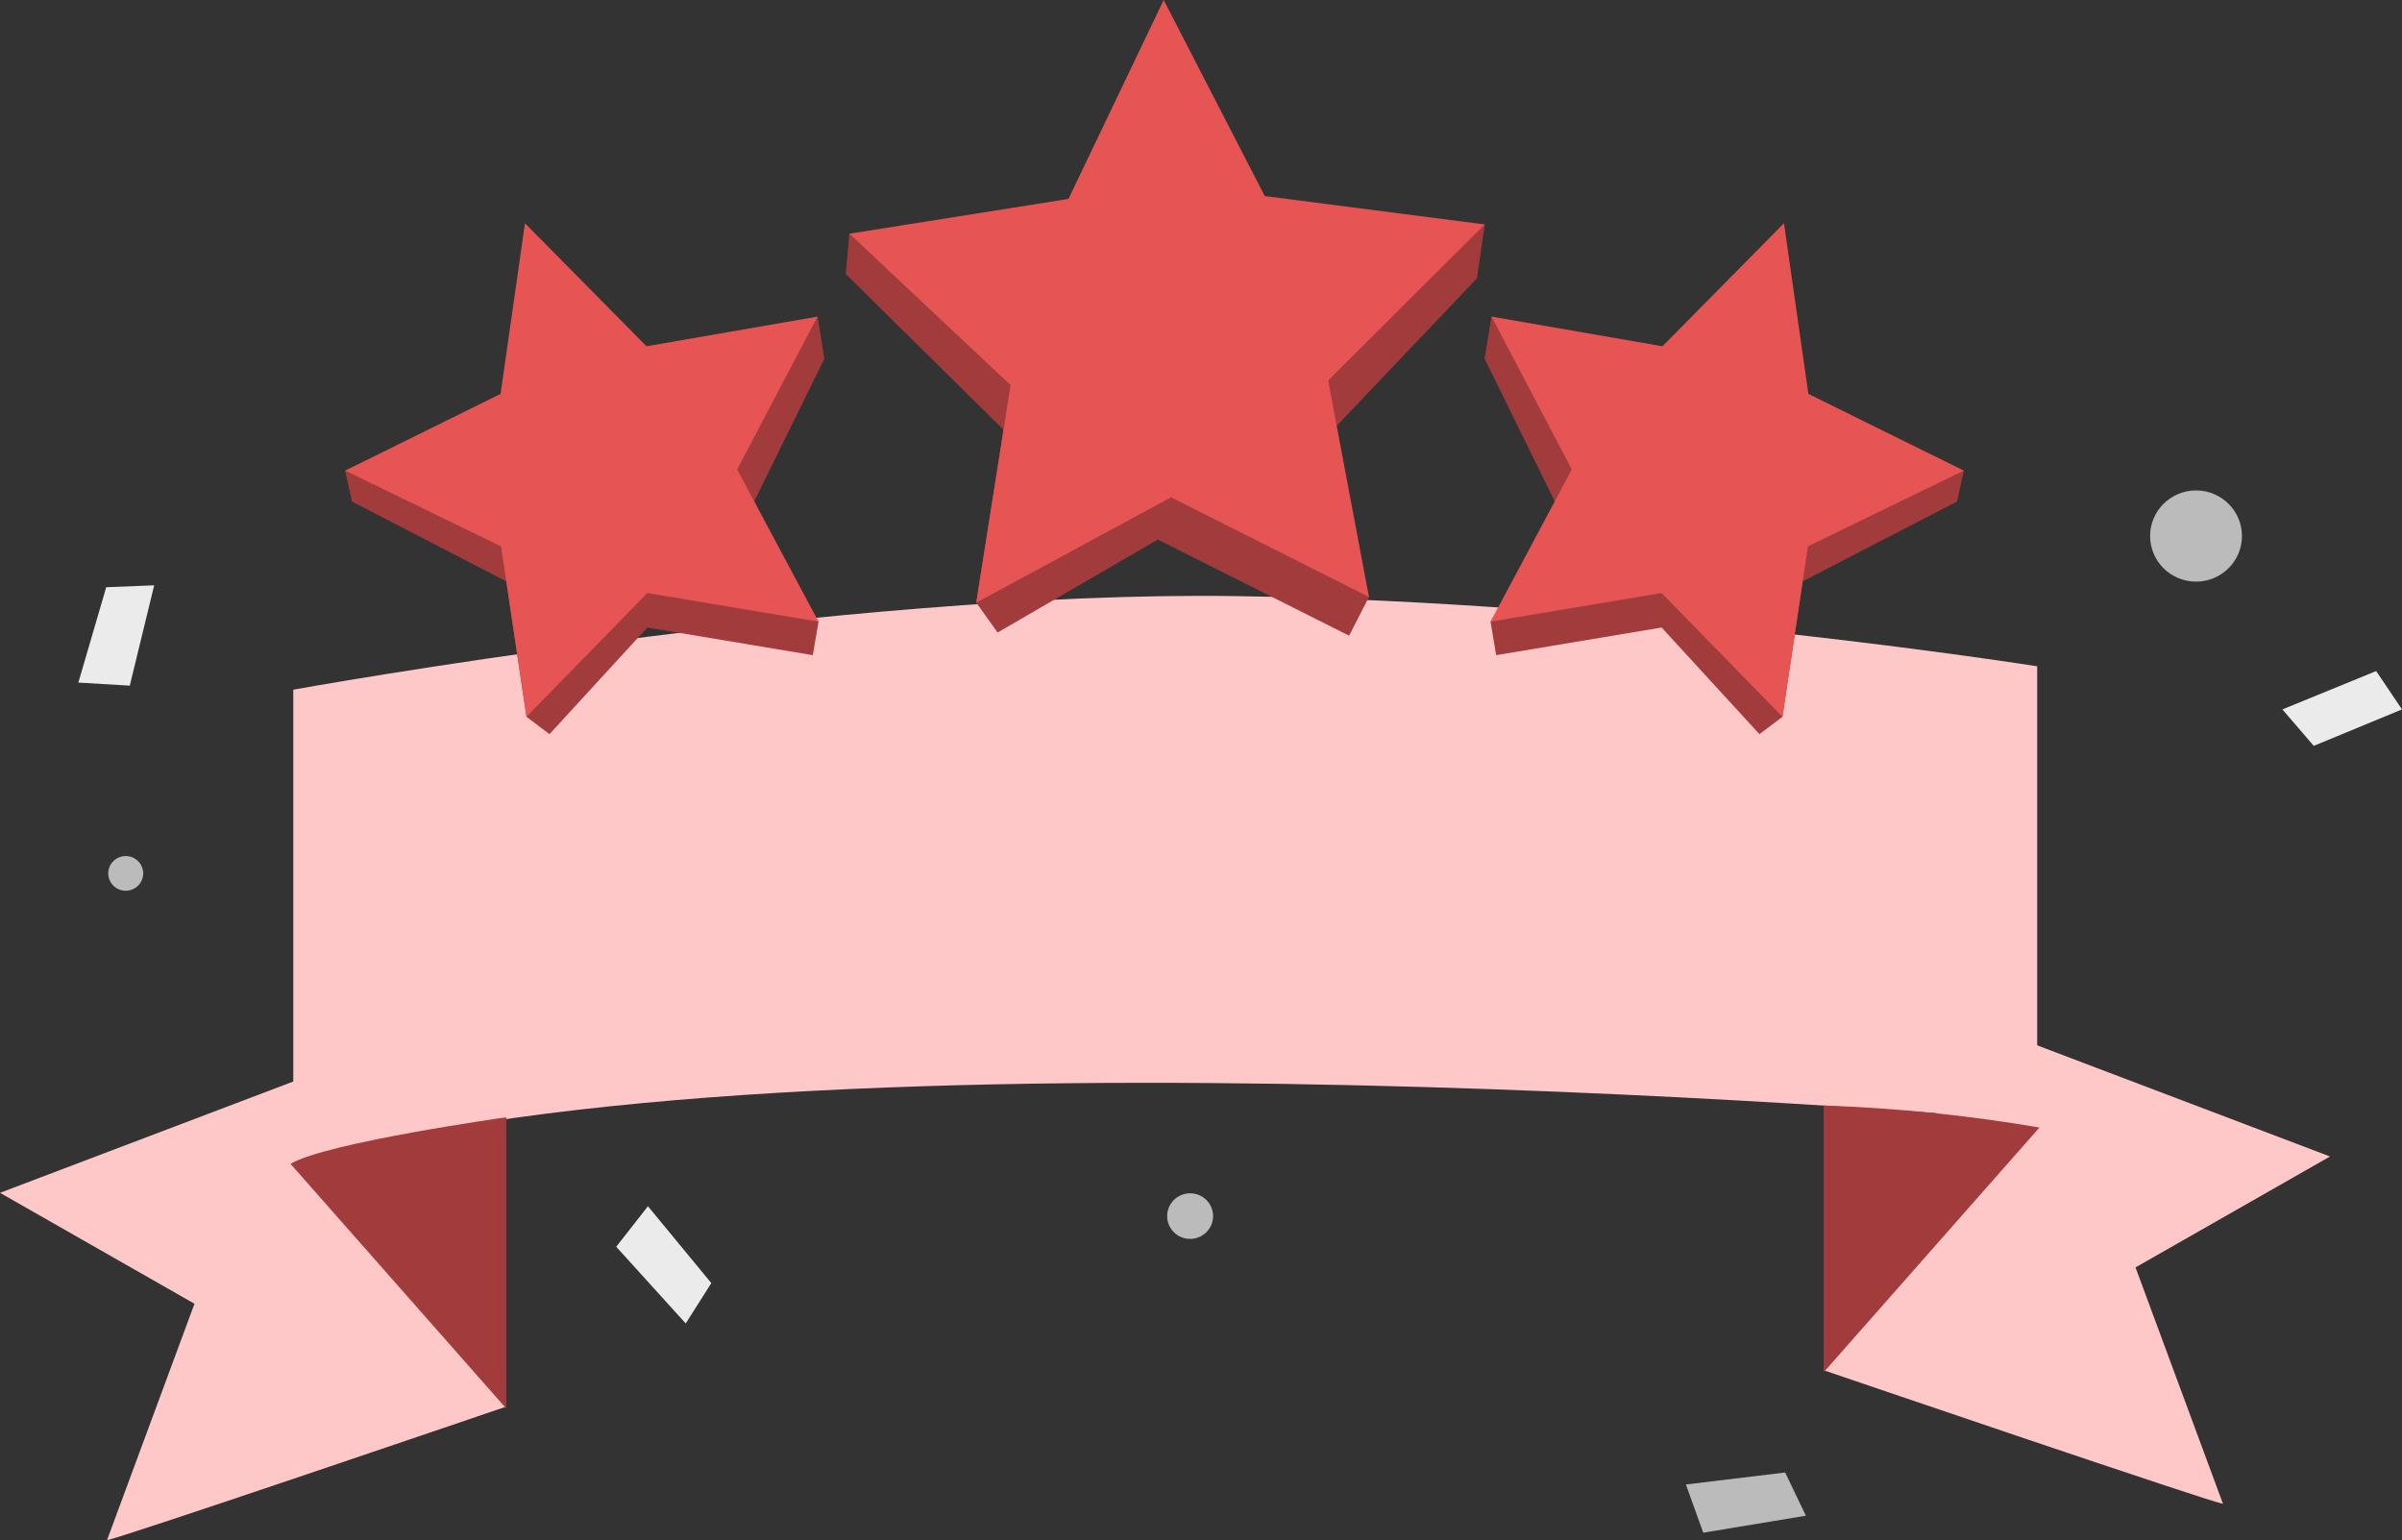
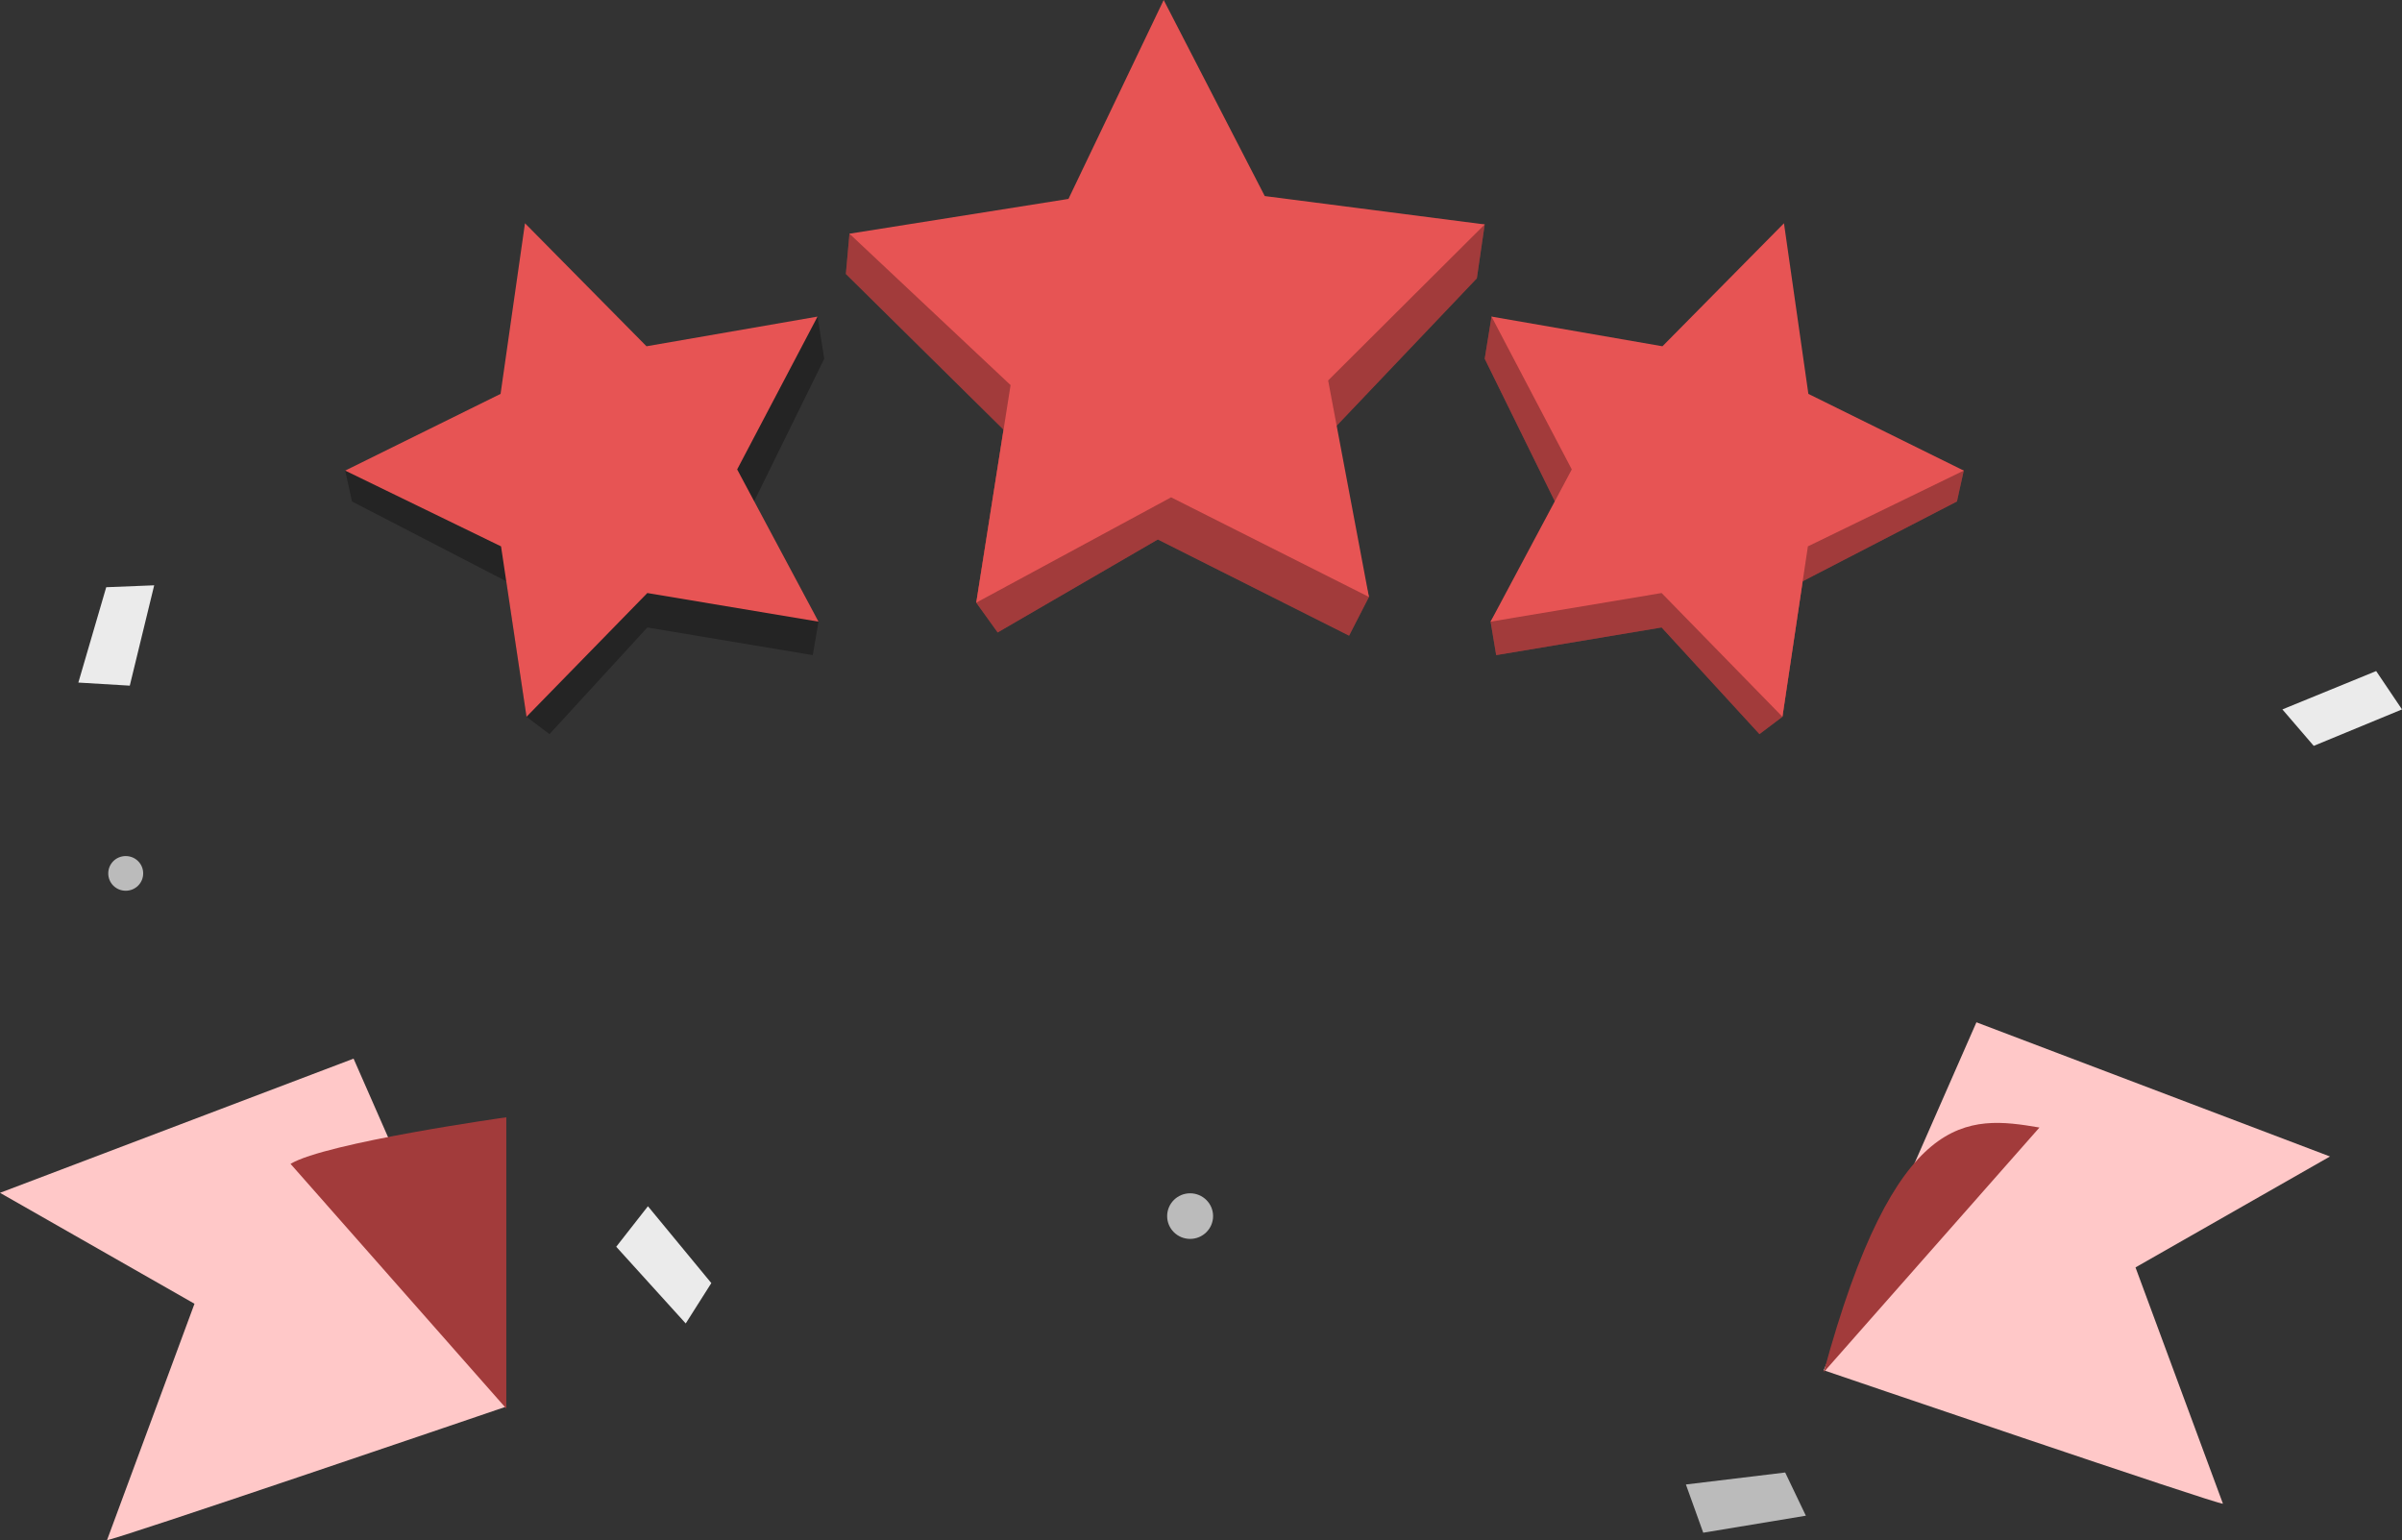
<svg xmlns="http://www.w3.org/2000/svg" width="131" height="84" viewBox="0 0 131 84" fill="none">
  <rect x="0" y="0" width="131" height="84" fill="#333333" stroke="none" />
  <g clip-path="url(#clip0_204_1450)">
    <path d="M5.838 84C5.949 84.11 27.613 76.72 27.613 76.72L19.283 57.742L0 65.061L10.607 71.111L5.838 84Z" fill="#FFC8C8" />
-     <path d="M15.995 63.461V37.618C15.995 37.618 45.878 32.197 67.405 32.514C88.932 32.832 111.104 36.342 111.104 36.342V61.149C111.104 61.149 43.628 55.164 15.995 63.461Z" fill="#FFC8C8" />
    <path d="M15.845 63.481L27.613 76.83V60.941C27.613 60.941 17.77 62.322 15.845 63.481Z" fill="#A23B3B" />
    <path d="M121.235 82.018C121.124 82.128 99.46 74.738 99.46 74.738L107.79 55.76L127.073 63.079L116.466 69.129L121.235 82.018Z" fill="#FFC8C8" />
-     <path d="M111.228 61.499L99.46 74.848V60.3C103.38 60.43 107.307 60.832 111.228 61.499Z" fill="#A23B3B" />
+     <path d="M111.228 61.499L99.46 74.848C103.38 60.43 107.307 60.832 111.228 61.499Z" fill="#A23B3B" />
    <path d="M124.477 38.694L126.186 40.682L131 38.694L129.591 36.602L124.477 38.694Z" fill="#EBEBEB" />
-     <path d="M122.272 29.237C122.272 30.61 121.15 31.724 119.767 31.724C118.384 31.724 117.262 30.61 117.262 29.237C117.262 27.864 118.384 26.75 119.767 26.75C121.15 26.75 122.272 27.864 122.272 29.237Z" fill="#BBBBBB" />
    <path d="M66.159 66.331C66.159 67.017 65.598 67.574 64.907 67.574C64.215 67.574 63.654 67.017 63.654 66.331C63.654 65.644 64.215 65.087 64.907 65.087C65.598 65.087 66.159 65.644 66.159 66.331Z" fill="#BBBBBB" />
    <path d="M7.809 47.638C7.809 48.163 7.385 48.584 6.856 48.584C6.328 48.584 5.904 48.163 5.904 47.638C5.904 47.114 6.328 46.693 6.856 46.693C7.385 46.693 7.809 47.114 7.809 47.638Z" fill="#BBBBBB" />
    <path d="M4.273 37.23L7.078 37.398L8.409 31.925L5.793 32.029L4.273 37.23Z" fill="#EBEBEB" />
    <path d="M91.945 80.969L92.891 83.599L98.488 82.672L97.36 80.315L91.945 80.969Z" fill="#BBBBBB" />
    <path d="M35.337 65.793L33.608 68.002L37.398 72.186L38.794 69.984L35.337 65.793Z" fill="#EBEBEB" />
-     <path d="M28.631 14.062L35.258 20.772L44.587 17.268L44.952 19.567L40.914 27.78L44.639 33.907L44.326 35.733L35.304 34.224L29.968 40.041L28.715 39.095L27.613 31.705L19.198 27.352L18.826 25.668L27.3 23.363L28.631 14.062Z" fill="#E75454" />
    <g opacity="0.3">
      <path d="M28.631 14.062L35.258 20.772L44.587 17.268L44.952 19.567L40.914 27.78L44.639 33.907L44.326 35.733L35.304 34.224L29.968 40.041L28.715 39.095L27.613 31.705L19.198 27.352L18.826 25.668L27.3 23.363L28.631 14.062Z" fill="black" />
    </g>
    <path d="M28.631 12.177L35.258 18.887L44.587 17.268L40.203 25.604L44.639 33.907L35.304 32.346L28.715 39.095L27.326 29.801L18.826 25.668L27.3 21.484L28.631 12.177Z" fill="#E75454" />
    <path d="M97.294 14.062L90.667 20.772L81.345 17.268L80.973 19.567L85.011 27.78L81.293 33.907L81.599 35.733L90.621 34.224L95.957 40.041L97.21 39.095L98.312 31.705L106.727 27.352L107.099 25.668L98.625 23.363L97.294 14.062Z" fill="#E75454" />
    <g opacity="0.3">
      <path d="M97.294 14.062L90.667 20.772L81.345 17.268L80.973 19.567L85.011 27.78L81.293 33.907L81.599 35.733L90.621 34.224L95.957 40.041L97.21 39.095L98.312 31.705L106.727 27.352L107.099 25.668L98.625 23.363L97.294 14.062Z" fill="black" />
    </g>
    <path d="M97.294 12.177L90.667 18.887L81.345 17.268L85.722 25.604L81.293 33.907L90.621 32.346L97.21 39.095L98.599 29.801L107.099 25.668L98.625 21.484L97.294 12.177Z" fill="#E75454" />
    <path d="M62.747 2.293L68.259 12.986L80.973 12.242L80.543 15.182L72.467 23.674L74.659 32.56L73.576 34.671L63.145 29.425L54.41 34.496L53.243 32.871L54.73 23.434L46.132 14.943L46.328 12.747L57.548 13.142L62.747 2.293Z" fill="#E75454" />
    <g opacity="0.3">
      <path d="M62.747 2.293L68.259 12.986L80.973 12.242L80.543 15.182L72.467 23.674L74.659 32.56L73.576 34.671L63.145 29.425L54.41 34.496L53.243 32.871L54.73 23.434L46.132 14.943L46.328 12.747L57.548 13.142L62.747 2.293Z" fill="black" />
    </g>
    <path d="M63.465 0L68.977 10.694L80.973 12.242L72.434 20.752L74.659 32.56L63.869 27.126L53.243 32.871L55.115 21.005L46.328 12.747L58.272 10.849L63.465 0Z" fill="#E75454" />
  </g>
  <defs>
    <clipPath id="clip0_204_1450">
      <rect width="131" height="84" fill="white" />
    </clipPath>
  </defs>
</svg>